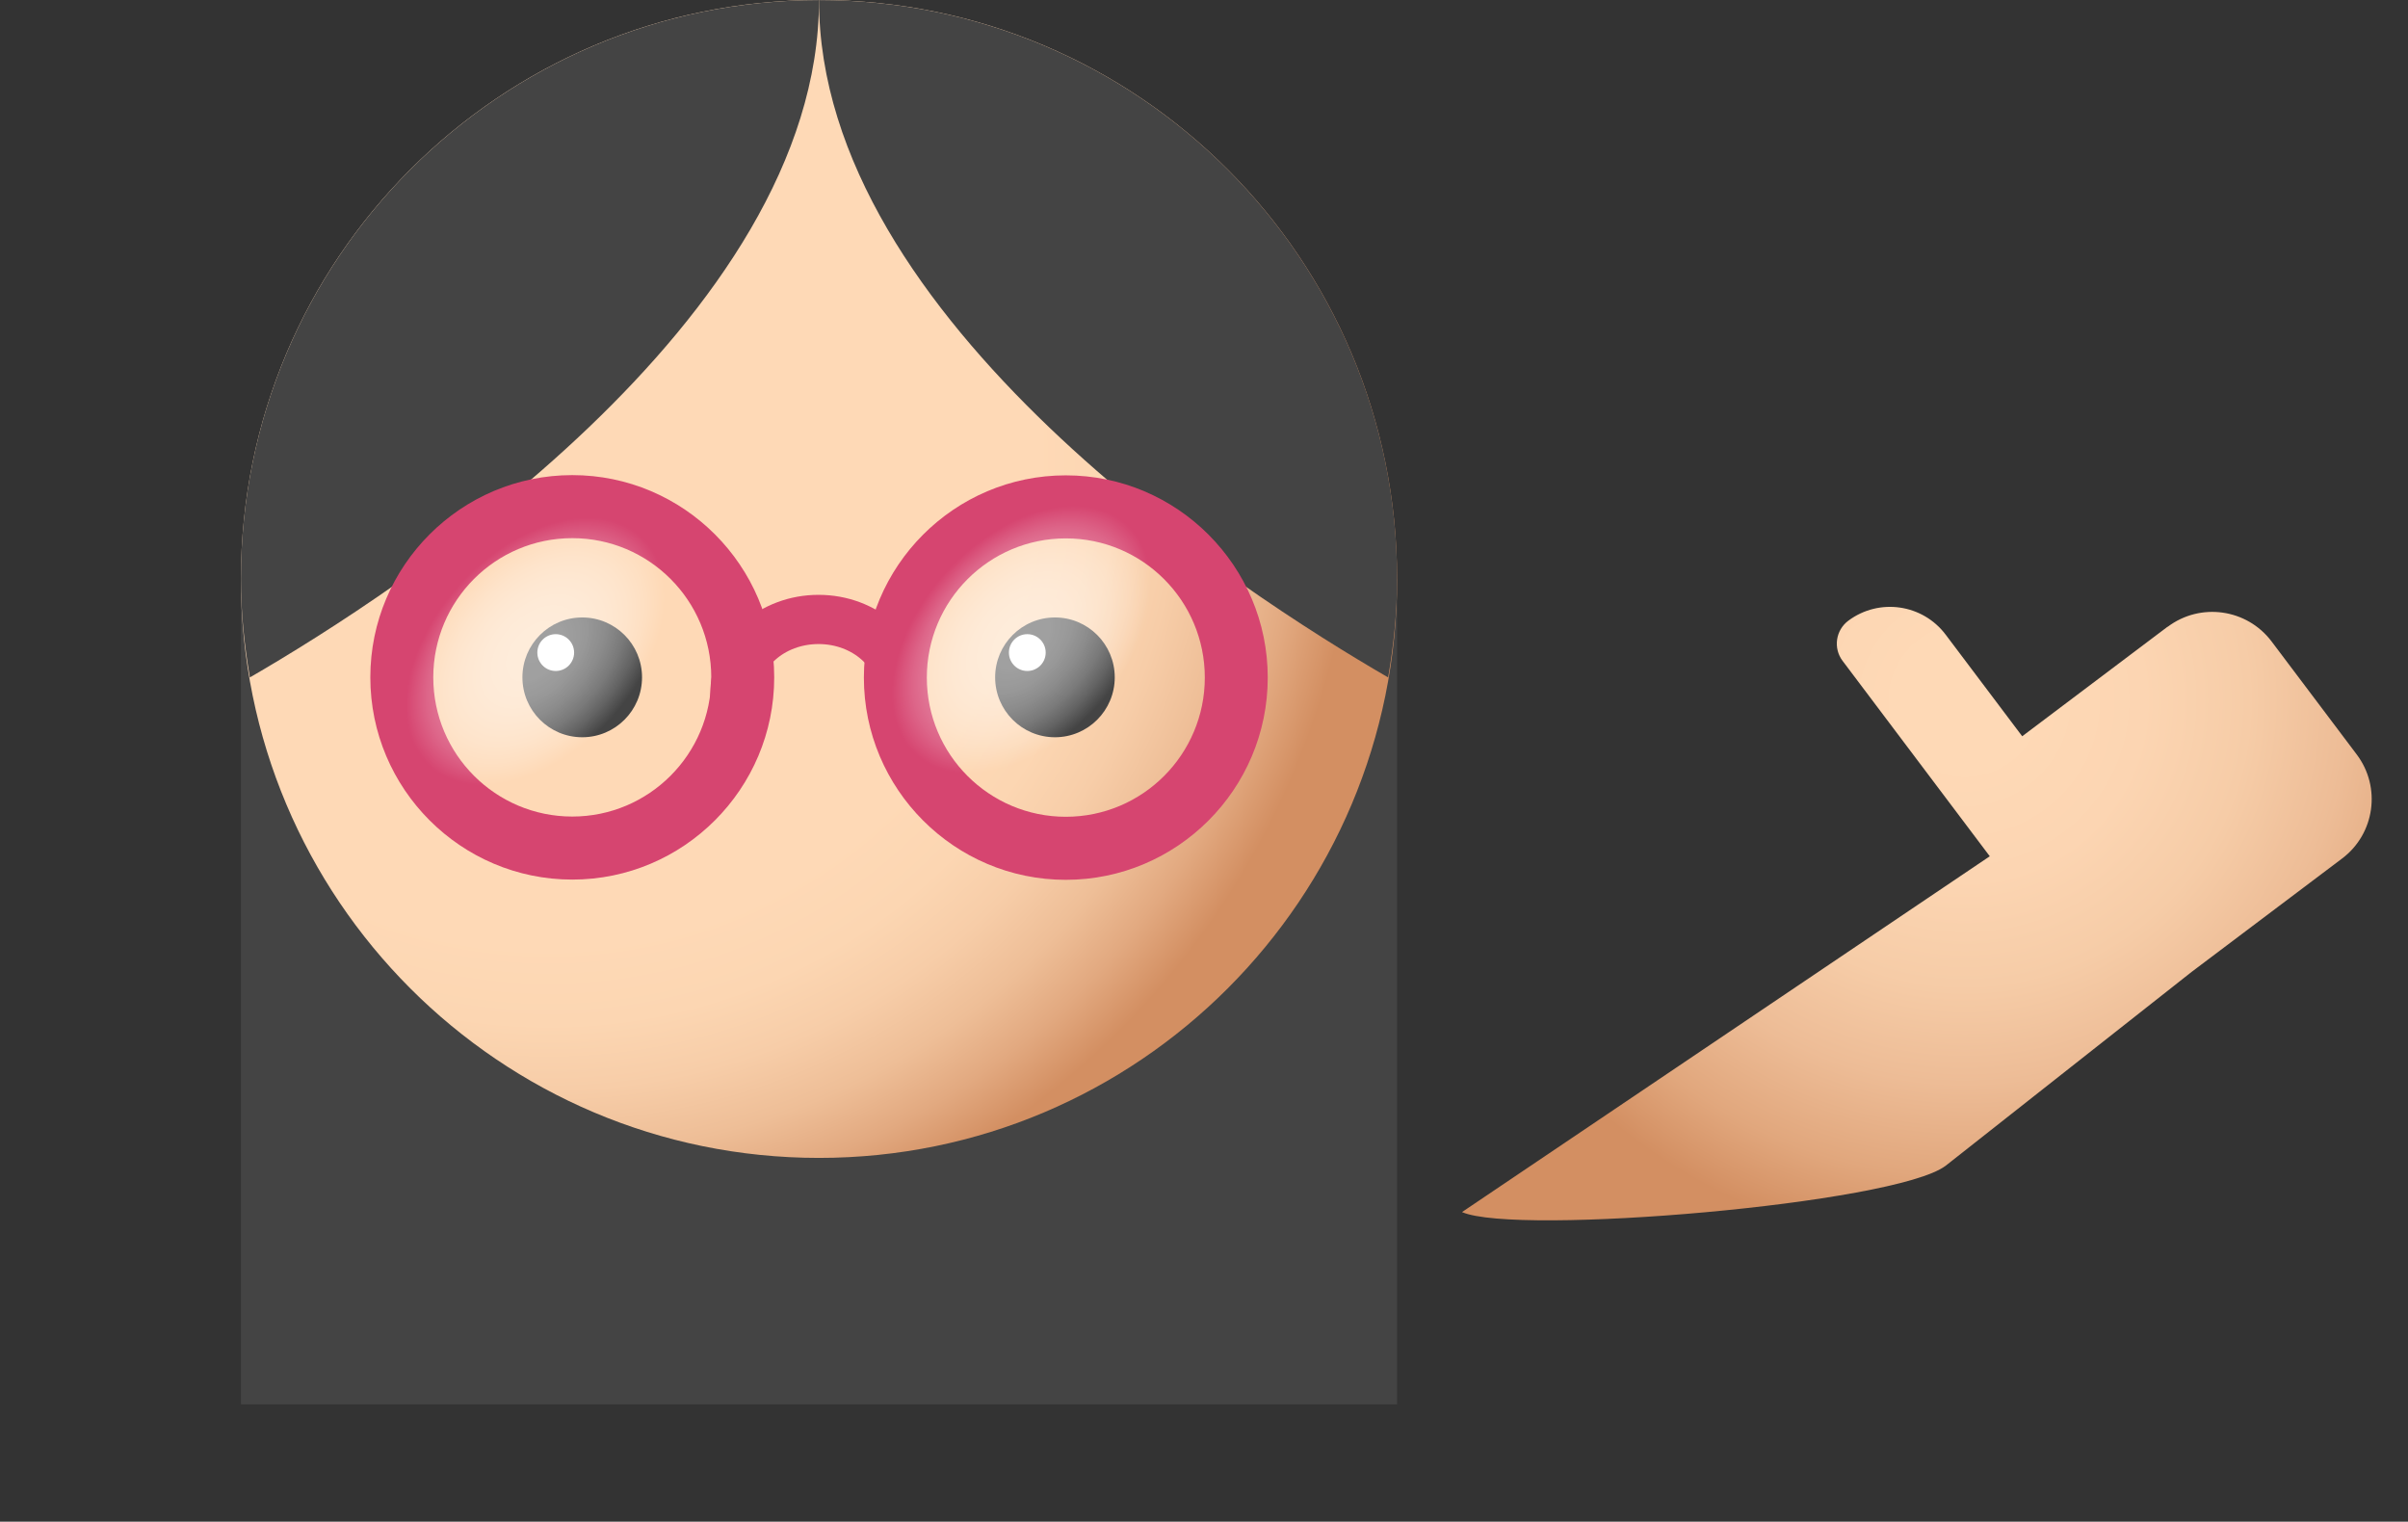
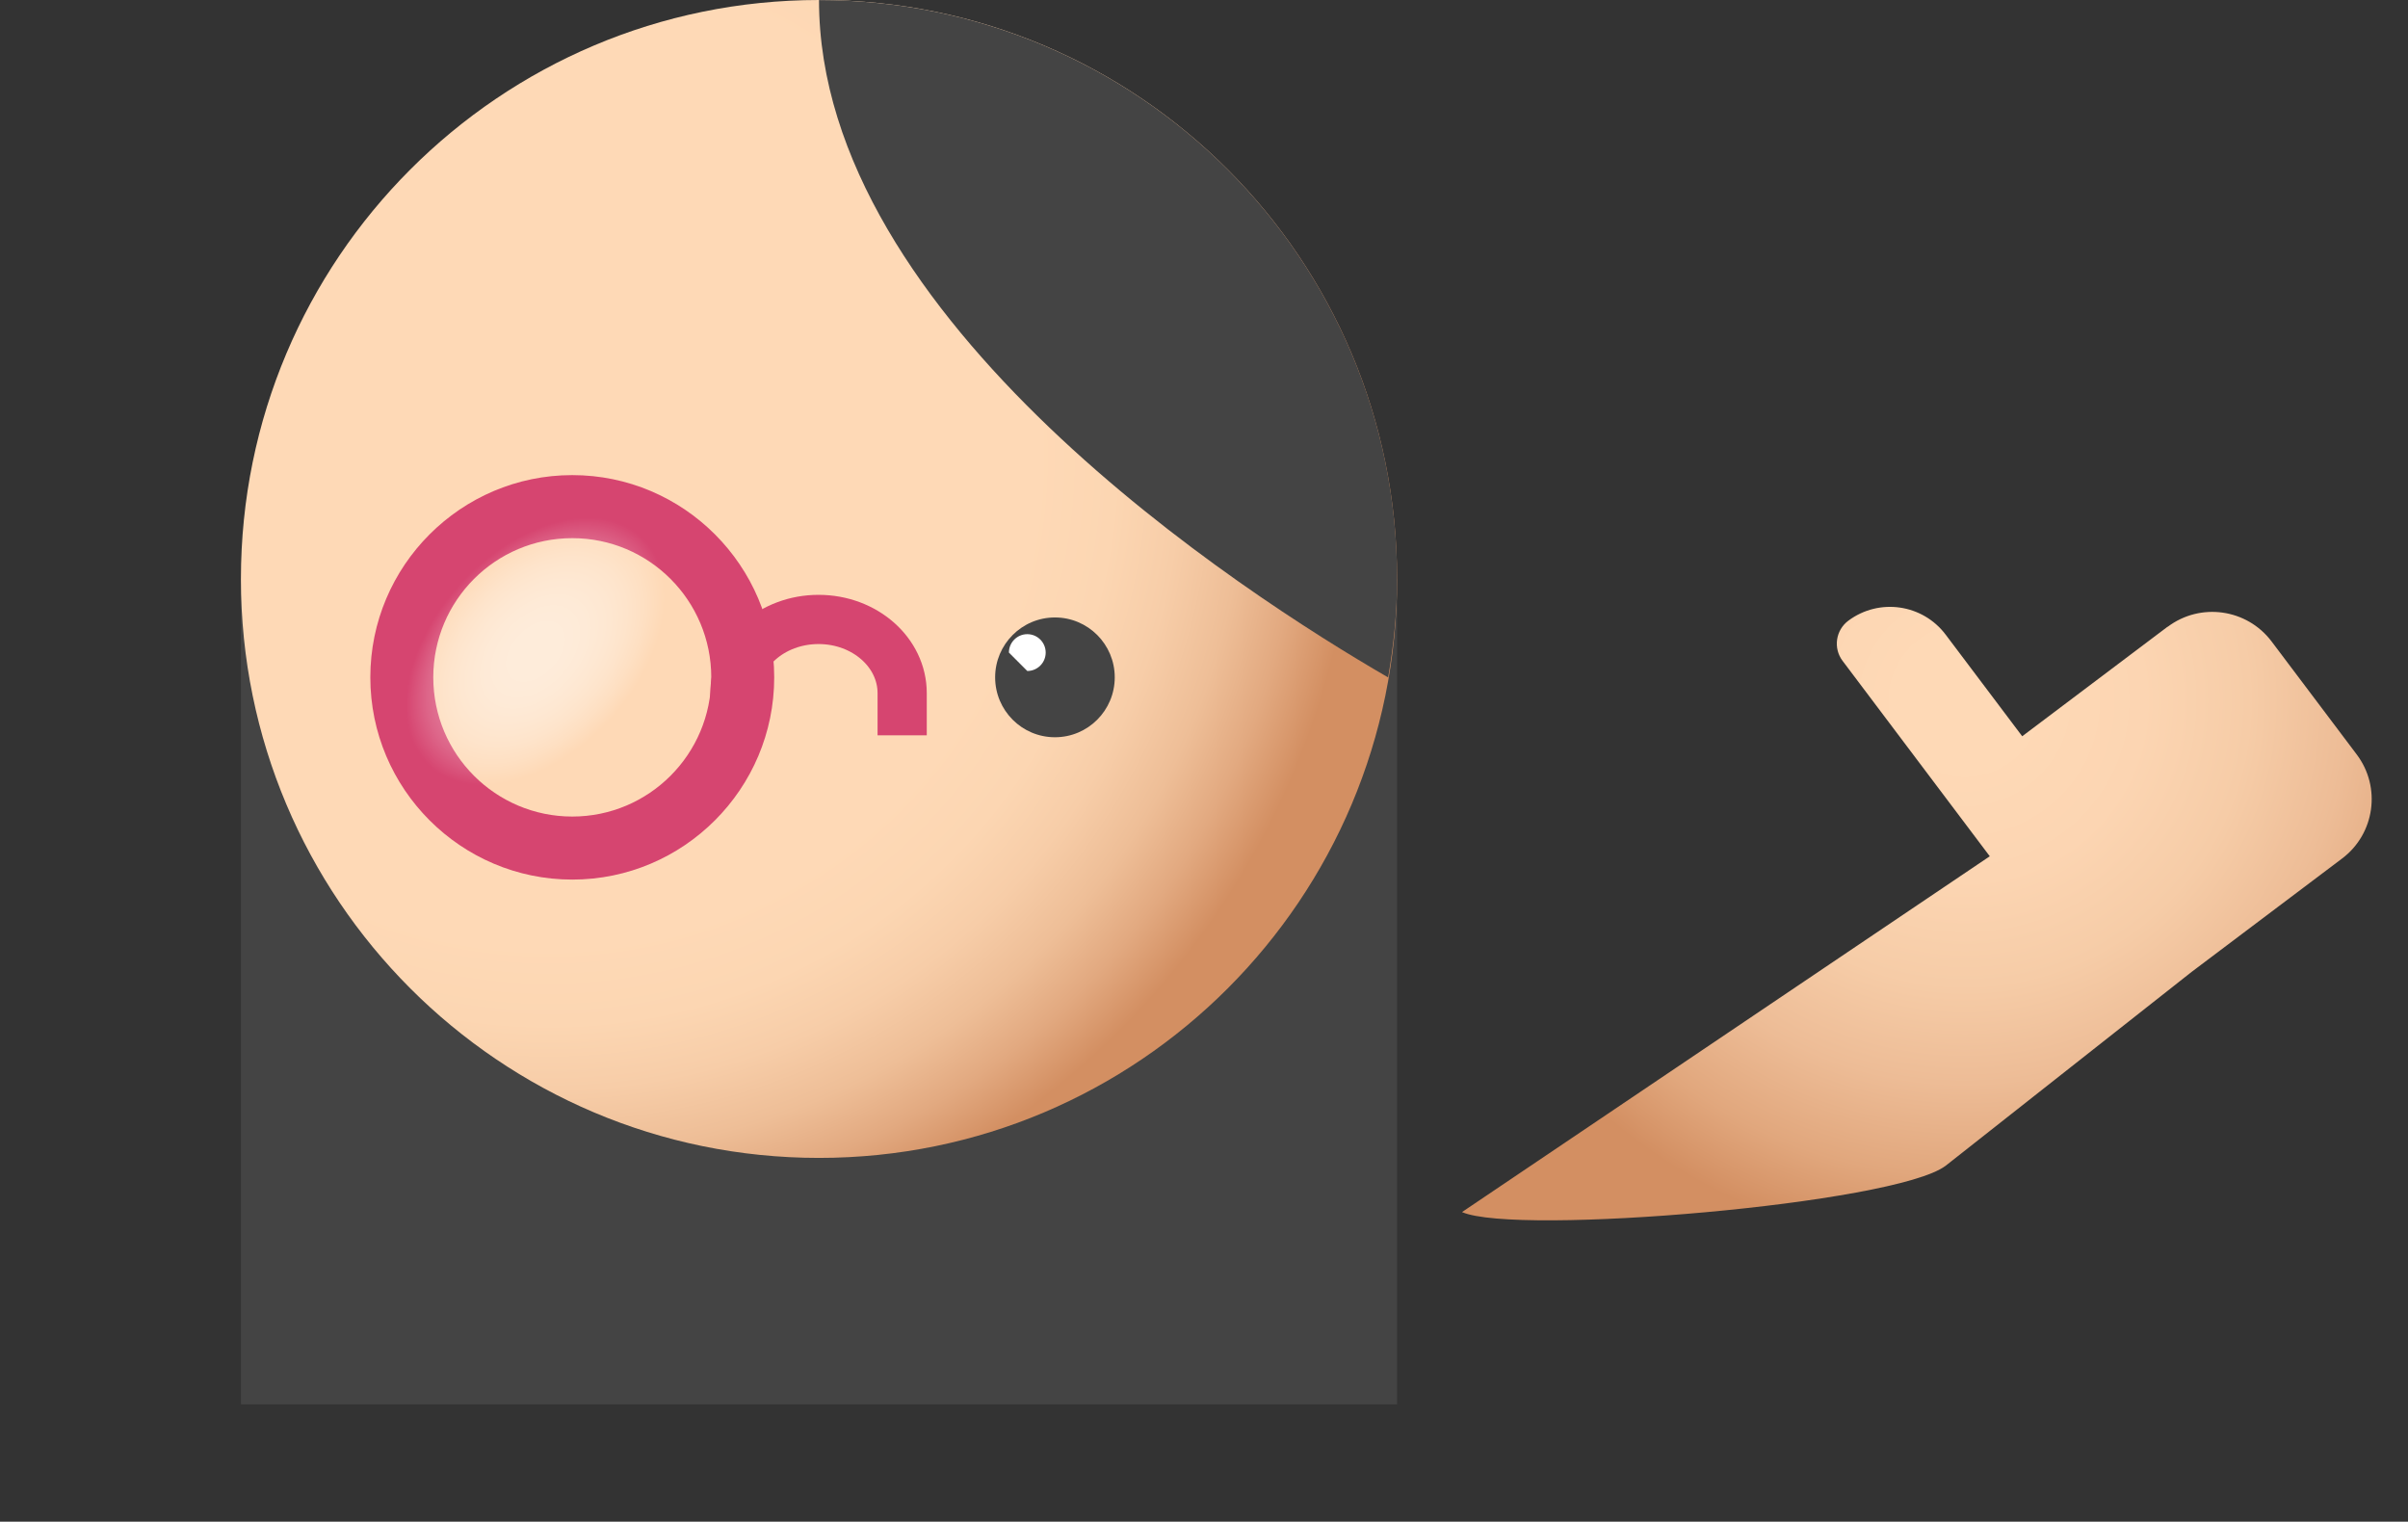
<svg xmlns="http://www.w3.org/2000/svg" width="182" height="115" viewBox="0 0 182 115" fill="none">
  <rect x="0" y="0" width="182" height="115" fill="#333333" stroke="none" />
  <path d="M163.827 47.365L152.841 55.642L147.054 47.961C145.312 45.649 142.031 45.177 139.708 46.903C138.742 47.618 138.54 48.983 139.264 49.943L150.39 64.712L110.5 91.602C114.616 93.41 143.209 90.999 147.054 88.102L165.646 73.45L166.036 73.156L177.022 64.879C179.497 63.014 179.991 59.495 178.126 57.02L171.692 48.48C169.826 46.004 166.308 45.508 163.833 47.373L163.827 47.365Z" fill="url(#paint0_radial_1284_7071)" />
  <g clip-path="url(#clip0_1284_7071)">
    <path d="M105.595 43.754H18.209V106.131H105.595V43.754Z" fill="#444444" />
    <path d="M61.902 87.508C86.033 87.508 105.595 67.919 105.595 43.754C105.595 19.589 86.033 0 61.902 0C37.771 0 18.209 19.589 18.209 43.754C18.209 67.919 37.771 87.508 61.902 87.508Z" fill="url(#paint1_radial_1284_7071)" />
    <path d="M104.917 51.196C105.334 48.773 105.594 46.298 105.594 43.76C105.594 19.596 86.031 0.006 61.901 0.006C61.901 24.21 93.955 44.849 104.917 51.196Z" fill="#444444" />
-     <path d="M18.886 51.196C18.469 48.773 18.209 46.298 18.209 43.76C18.209 19.596 37.772 0.006 61.902 0.006C61.902 24.21 29.848 44.849 18.886 51.196Z" fill="#444444" />
-     <path d="M80.556 40.688C86.361 40.688 91.061 45.4 91.061 51.208C91.061 57.015 86.355 61.727 80.556 61.727C74.756 61.727 70.051 57.015 70.051 51.208C70.051 45.4 74.756 40.688 80.556 40.688ZM80.556 35.924C72.14 35.924 65.293 42.78 65.293 51.208C65.293 59.635 72.14 66.492 80.556 66.492C88.971 66.492 95.818 59.635 95.818 51.208C95.818 42.78 88.971 35.924 80.556 35.924Z" fill="#D64570" />
    <path d="M43.253 40.671C49.058 40.671 53.758 45.383 53.758 51.19C53.758 56.998 49.052 61.71 43.253 61.71C37.453 61.71 32.748 56.998 32.748 51.19C32.748 45.383 37.453 40.671 43.253 40.671ZM43.253 35.906C34.837 35.906 27.99 42.763 27.99 51.19C27.99 59.618 34.837 66.474 43.253 66.474C51.669 66.474 58.516 59.618 58.516 51.19C58.516 42.763 51.669 35.906 43.253 35.906Z" fill="#D64570" />
    <path d="M68.187 55.572V52.384C68.187 49.306 65.357 46.814 61.867 46.814C58.377 46.814 55.546 49.306 55.546 52.384V55.572" stroke="#D64570" stroke-width="3.719" stroke-miterlimit="10" />
-     <path d="M44.005 55.717C46.502 55.717 48.526 53.69 48.526 51.19C48.526 48.69 46.502 46.664 44.005 46.664C41.509 46.664 39.485 48.69 39.485 51.19C39.485 53.69 41.509 55.717 44.005 55.717Z" fill="#444444" />
    <path d="M79.734 55.717C82.231 55.717 84.254 53.69 84.254 51.19C84.254 48.69 82.231 46.664 79.734 46.664C77.238 46.664 75.214 48.69 75.214 51.19C75.214 53.69 77.238 55.717 79.734 55.717Z" fill="#444444" />
    <path d="M46.142 54.646C51.122 49.66 52.436 42.891 49.077 39.527C45.718 36.164 38.959 37.479 33.979 42.466C29 47.452 27.686 54.221 31.045 57.585C34.403 60.948 41.163 59.633 46.142 54.646Z" fill="url(#paint2_radial_1284_7071)" />
-     <path d="M82.871 53.748C87.85 48.762 89.164 41.993 85.805 38.629C82.447 35.266 75.687 36.581 70.707 41.568C65.728 46.554 64.414 53.323 67.773 56.687C71.132 60.05 77.891 58.735 82.871 53.748Z" fill="url(#paint3_radial_1284_7071)" />
-     <path d="M77.644 50.709C78.412 50.709 79.034 50.087 79.034 49.318C79.034 48.55 78.412 47.927 77.644 47.927C76.877 47.927 76.255 48.55 76.255 49.318C76.255 50.087 76.877 50.709 77.644 50.709Z" fill="white" />
-     <path d="M42.002 50.709C42.77 50.709 43.392 50.087 43.392 49.318C43.392 48.55 42.77 47.927 42.002 47.927C41.235 47.927 40.613 48.55 40.613 49.318C40.613 50.087 41.235 50.709 42.002 50.709Z" fill="white" />
+     <path d="M77.644 50.709C78.412 50.709 79.034 50.087 79.034 49.318C79.034 48.55 78.412 47.927 77.644 47.927C76.877 47.927 76.255 48.55 76.255 49.318Z" fill="white" />
  </g>
  <defs>
    <radialGradient id="paint0_radial_1284_7071" cx="0" cy="0" r="1" gradientUnits="userSpaceOnUse" gradientTransform="translate(148.408 52.91) rotate(-36.995) scale(46.709 46.721)">
      <stop offset="0.1" stop-color="#FED9B6" />
      <stop offset="0.29" stop-color="#FCD5B2" />
      <stop offset="0.46" stop-color="#F6CCA7" />
      <stop offset="0.62" stop-color="#EDBC96" />
      <stop offset="0.77" stop-color="#E1A77D" />
      <stop offset="0.89" stop-color="#D38F62" />
    </radialGradient>
    <radialGradient id="paint1_radial_1284_7071" cx="0" cy="0" r="1" gradientUnits="userSpaceOnUse" gradientTransform="translate(41.534 34.602) scale(60.987 61.072)">
      <stop offset="0.6" stop-color="#FED9B6" />
      <stop offset="0.7" stop-color="#FCD6B2" />
      <stop offset="0.78" stop-color="#F7CDA8" />
      <stop offset="0.86" stop-color="#EEBE97" />
      <stop offset="0.93" stop-color="#E2A980" />
      <stop offset="1" stop-color="#D38F62" />
    </radialGradient>
    <radialGradient id="paint2_radial_1284_7071" cx="0" cy="0" r="1" gradientUnits="userSpaceOnUse" gradientTransform="translate(40.472 49.224) rotate(42.84) scale(7.662 11.801)">
      <stop stop-color="white" stop-opacity="0.5" />
      <stop offset="0.22" stop-color="white" stop-opacity="0.49" />
      <stop offset="0.39" stop-color="white" stop-opacity="0.45" />
      <stop offset="0.55" stop-color="white" stop-opacity="0.38" />
      <stop offset="0.7" stop-color="white" stop-opacity="0.29" />
      <stop offset="0.84" stop-color="white" stop-opacity="0.17" />
      <stop offset="0.98" stop-color="white" stop-opacity="0.02" />
      <stop offset="1" stop-color="white" stop-opacity="0" />
    </radialGradient>
    <radialGradient id="paint3_radial_1284_7071" cx="0" cy="0" r="1" gradientUnits="userSpaceOnUse" gradientTransform="translate(77.199 48.336) rotate(42.84) scale(7.662 11.801)">
      <stop stop-color="white" stop-opacity="0.5" />
      <stop offset="0.22" stop-color="white" stop-opacity="0.49" />
      <stop offset="0.39" stop-color="white" stop-opacity="0.45" />
      <stop offset="0.55" stop-color="white" stop-opacity="0.38" />
      <stop offset="0.7" stop-color="white" stop-opacity="0.29" />
      <stop offset="0.84" stop-color="white" stop-opacity="0.17" />
      <stop offset="0.98" stop-color="white" stop-opacity="0.02" />
      <stop offset="1" stop-color="white" stop-opacity="0" />
    </radialGradient>
    <clipPath id="clip0_1284_7071">
      <rect width="124" height="115" fill="white" />
    </clipPath>
  </defs>
</svg>